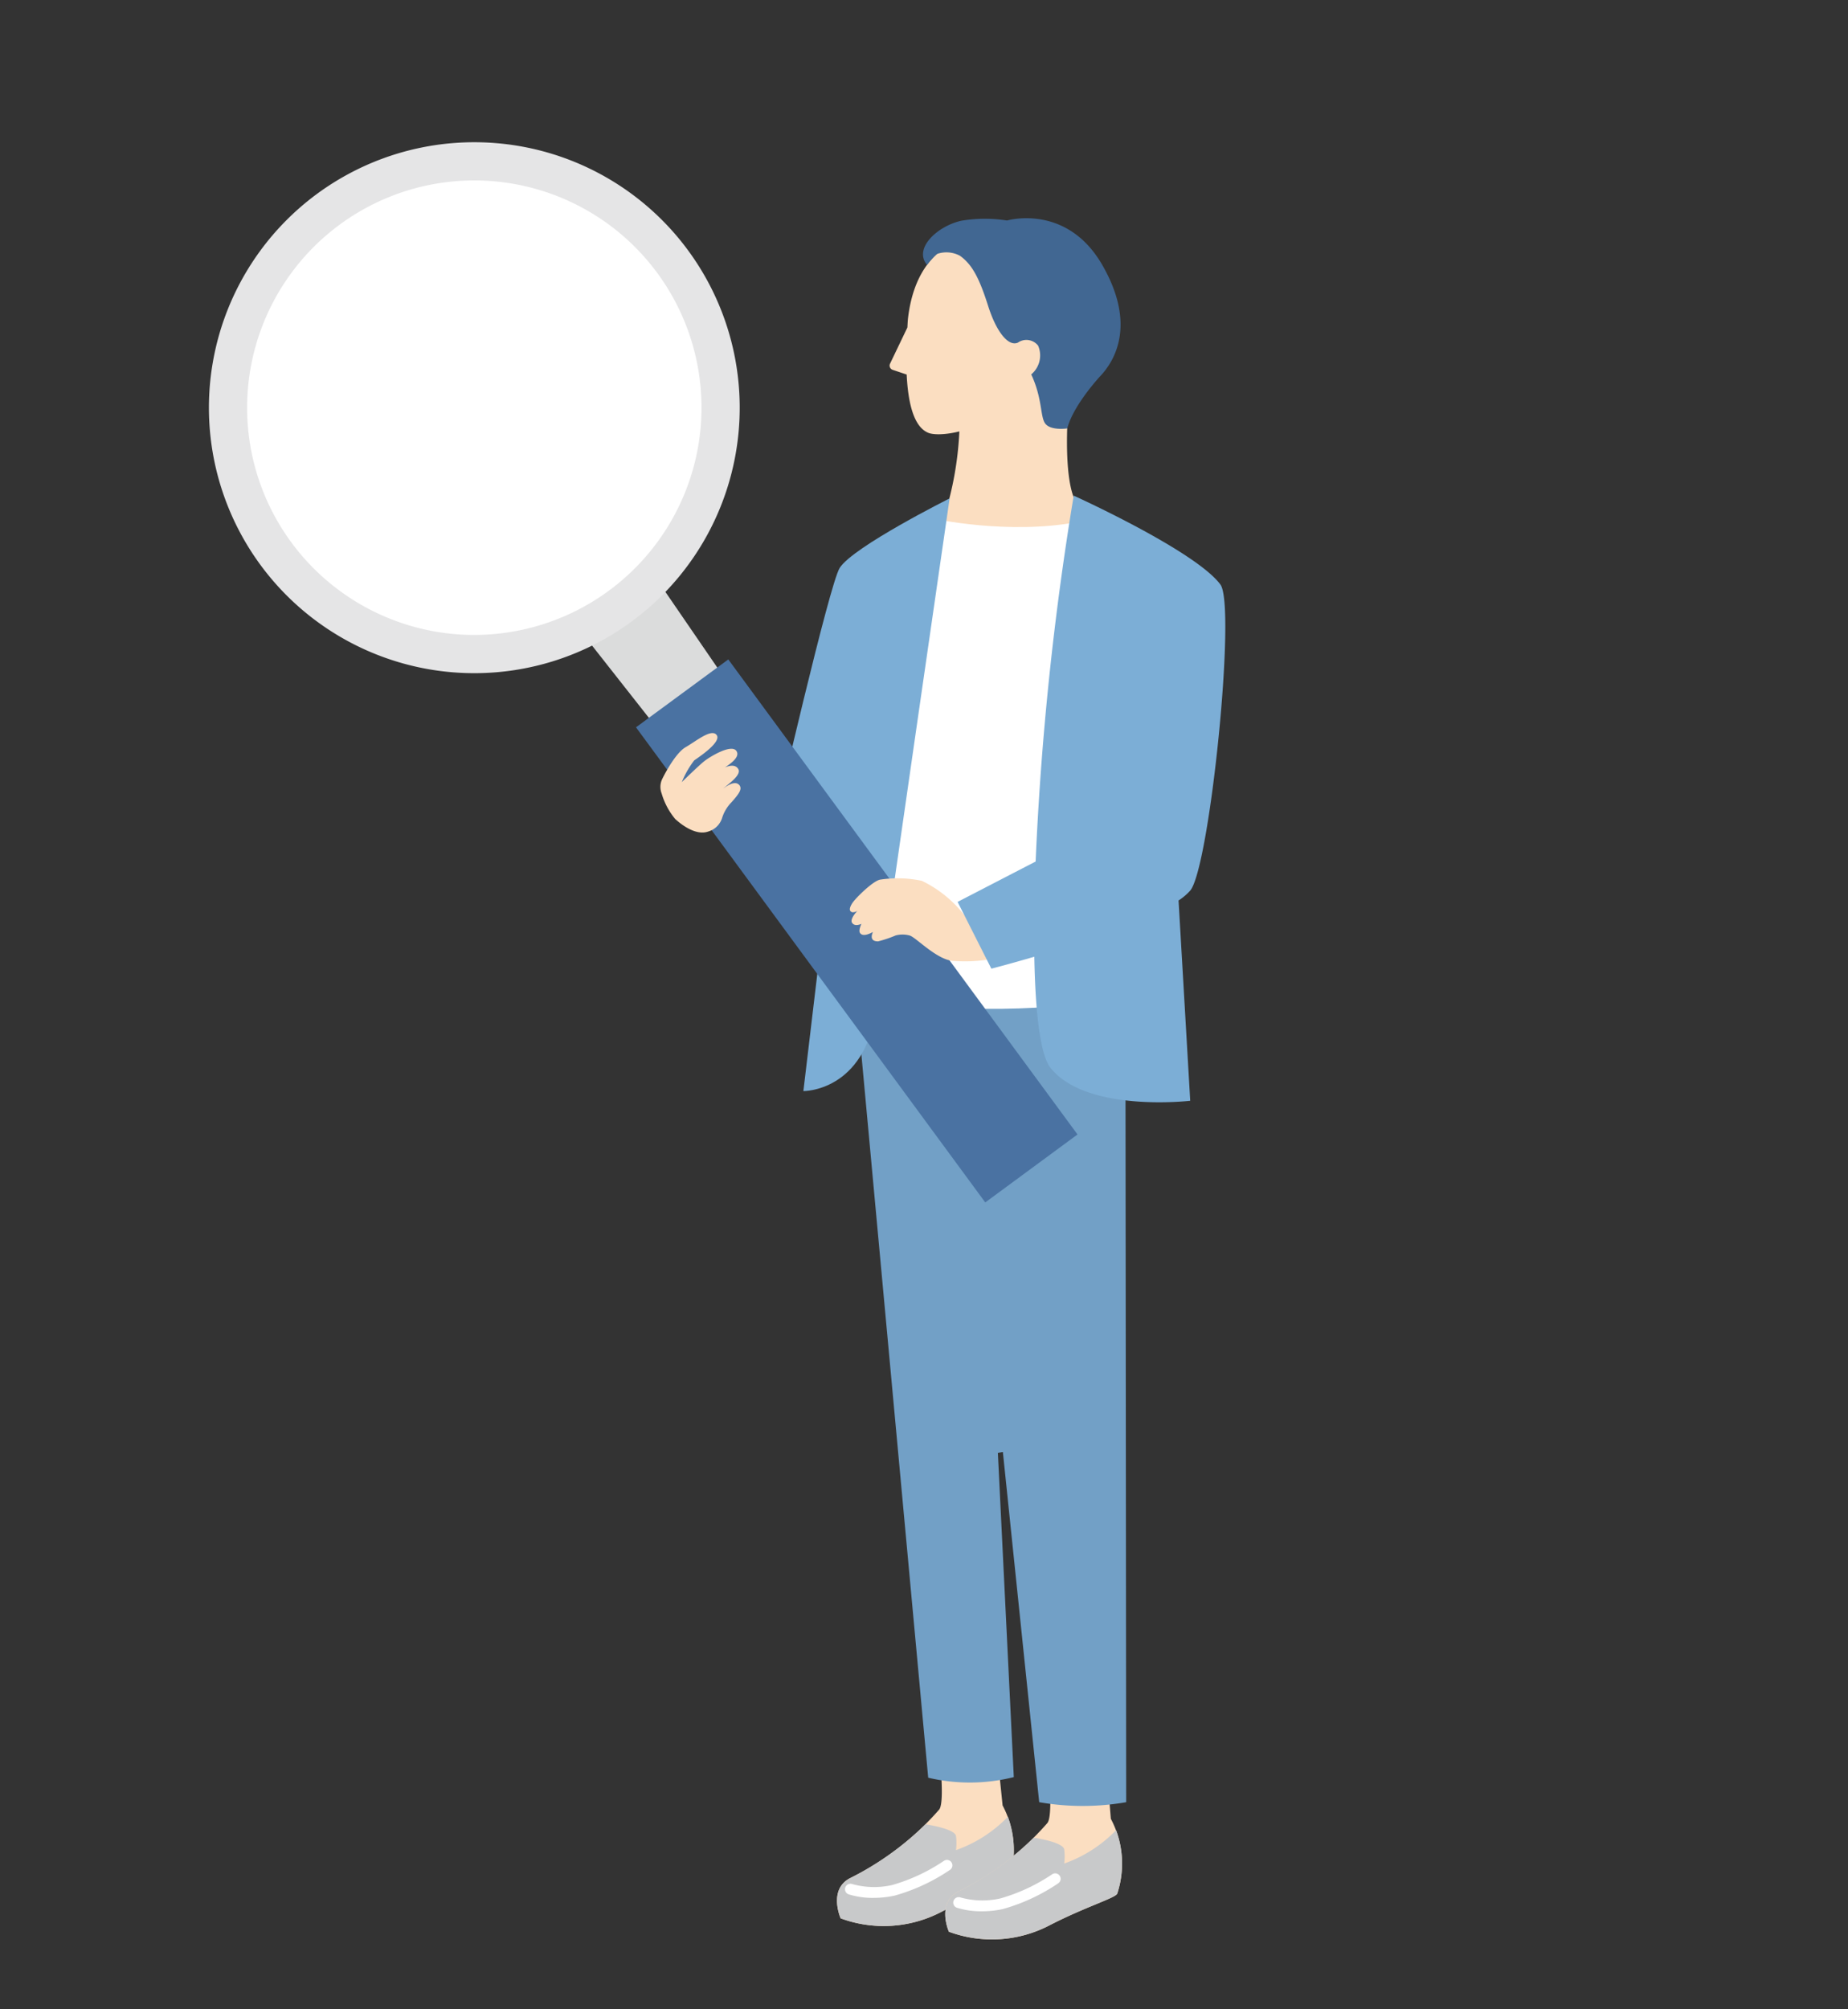
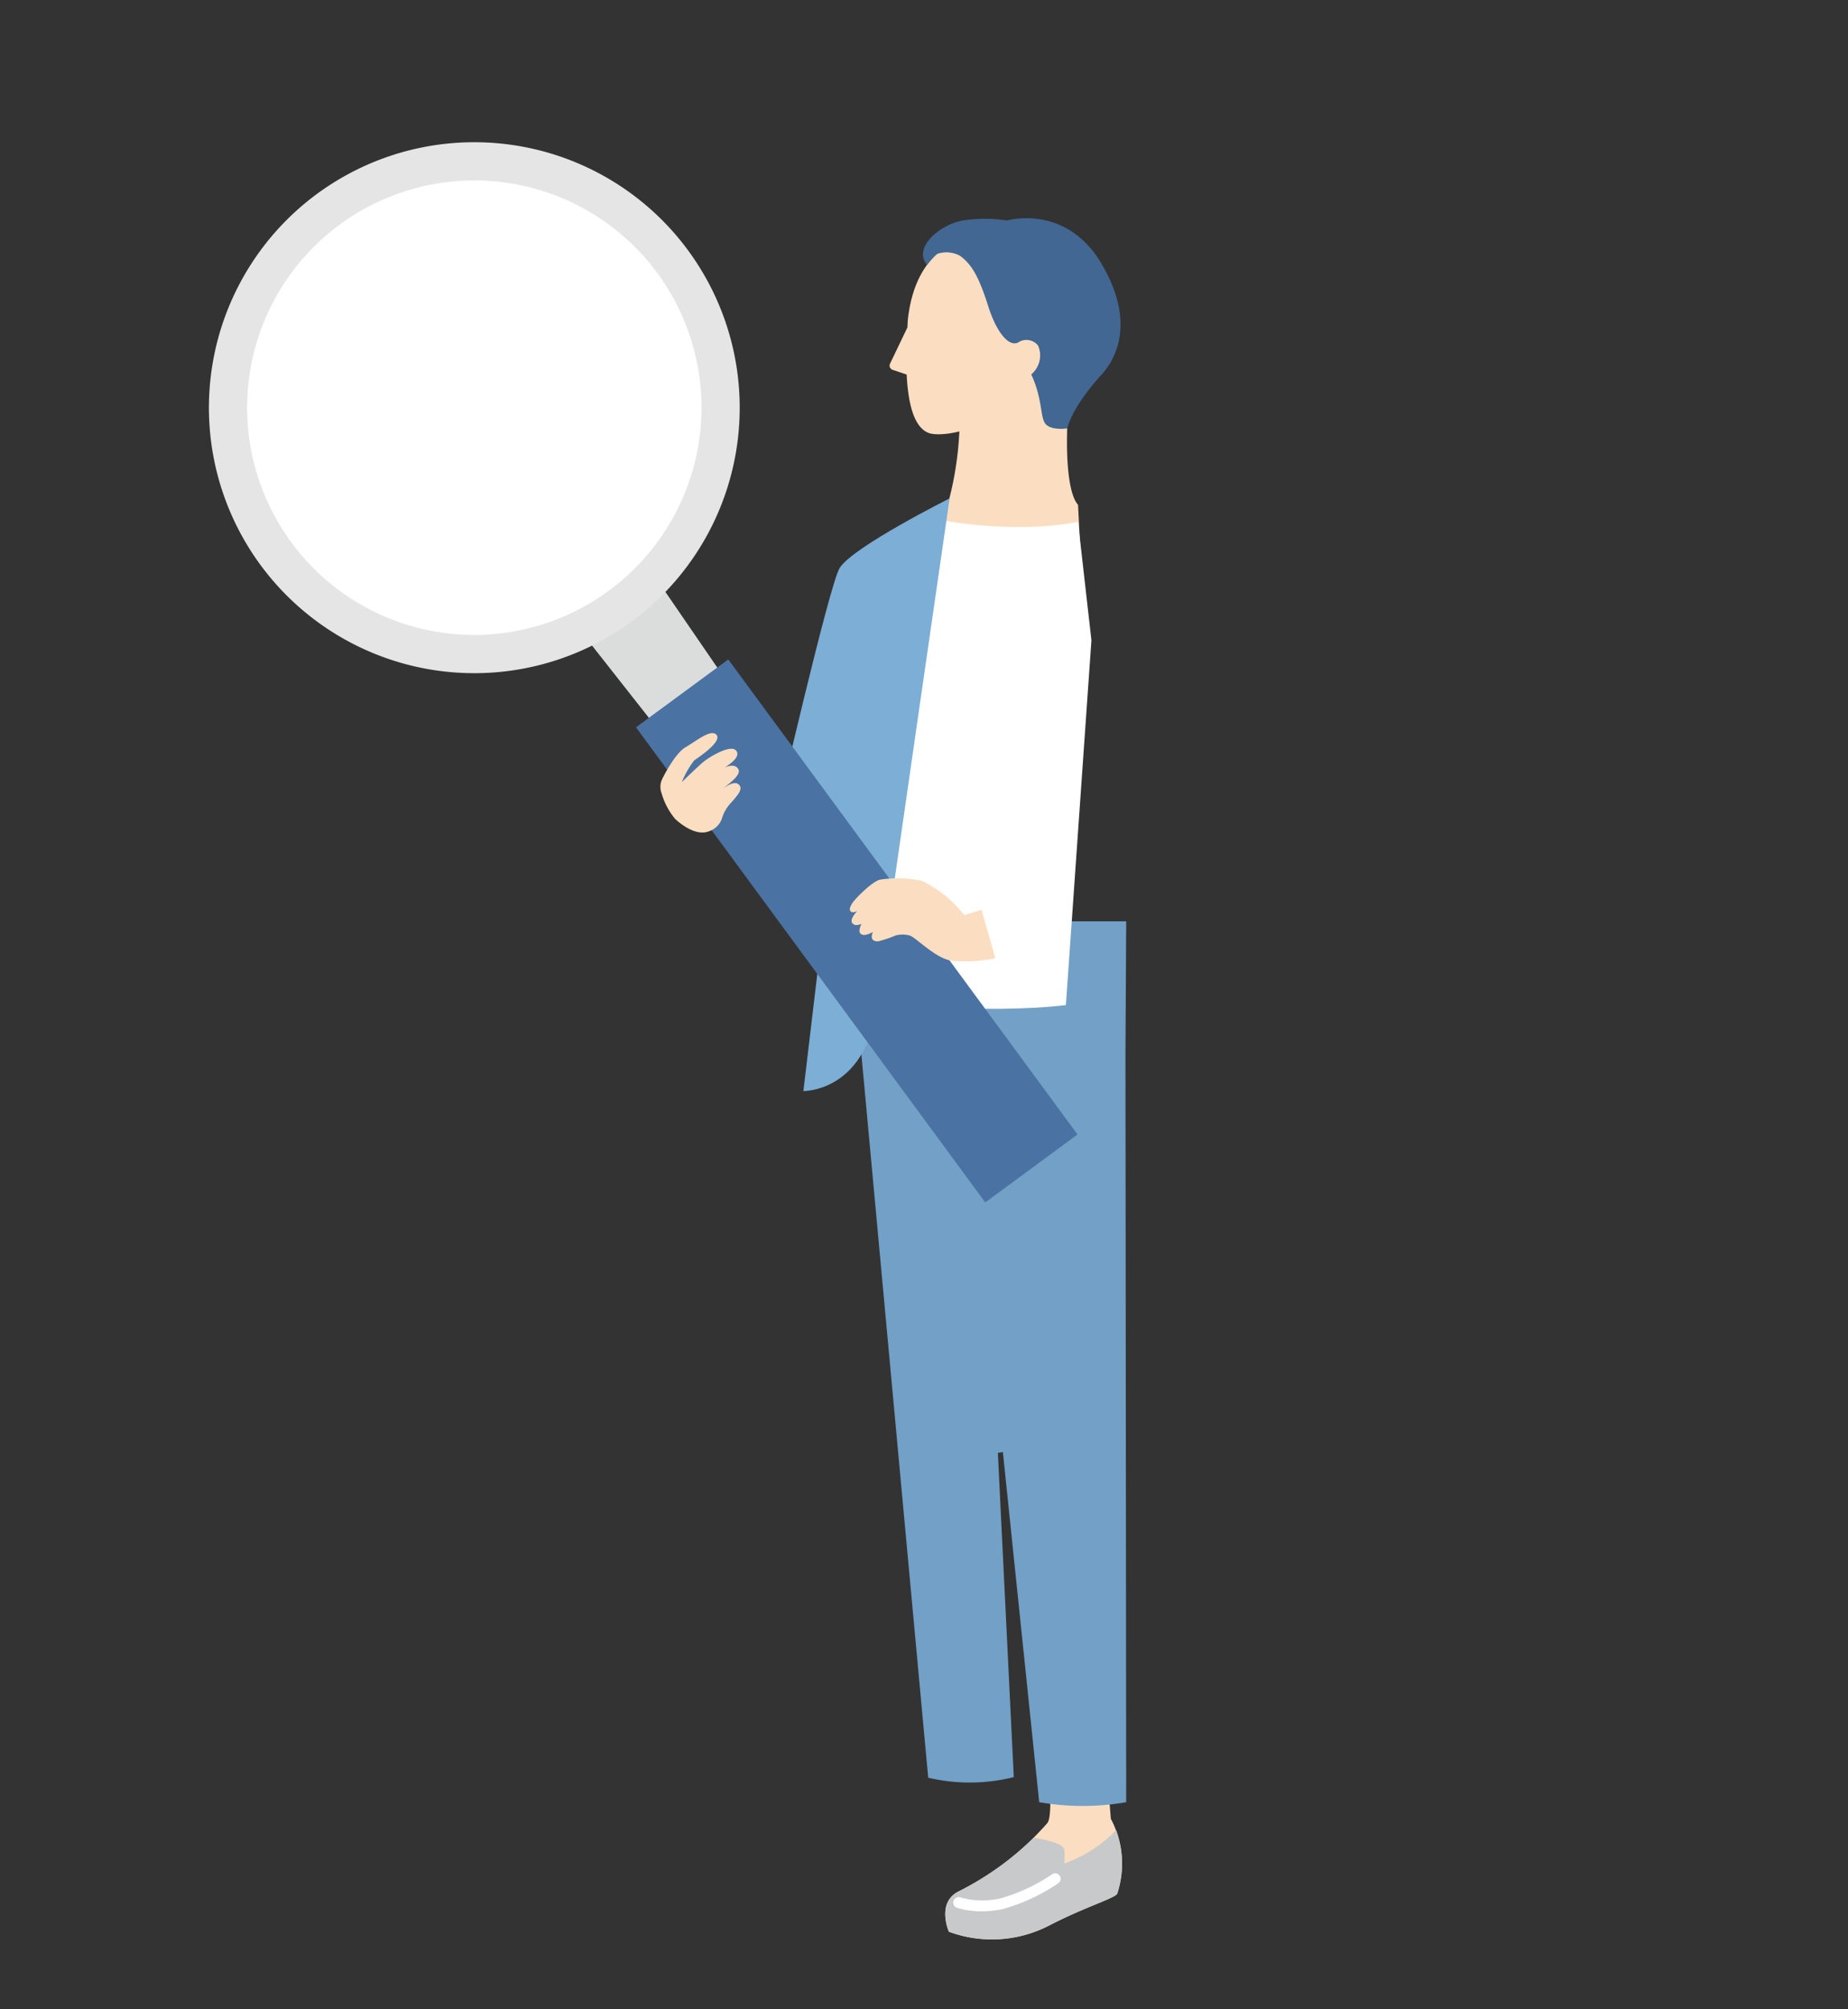
<svg xmlns="http://www.w3.org/2000/svg" width="230" height="250">
  <rect width="100%" height="100%" fill="#333333" stroke="none" />
  <defs>
    <clipPath id="a">
      <path data-name="長方形 162234" transform="translate(-26 -17.695)" fill="#fff" stroke="#707070" d="M0 0h230v250H0z" />
    </clipPath>
    <clipPath id="b">
      <path data-name="長方形 162031" fill="none" d="M0 0h126.5v223.611H0z" />
    </clipPath>
  </defs>
  <g data-name="マスクグループ 87" clip-path="url(#a)" transform="translate(26 17.695)">
    <g data-name="グループ 38221" transform="translate(0 -.001)" clip-path="url(#b)">
-       <path data-name="パス 47978" d="M90.589 197.594s1.2 8.831.288 9.876a35.581 35.581 0 01-11.076 8.52c-2.76 1.419-1.175 5-1.175 5a15.491 15.491 0 0012.461-.766c4.459-2.309 8.248-3.424 8.487-3.967a11.887 11.887 0 00-.792-9.315l-.924-9.036z" fill="#fbdec1" />
-       <path data-name="パス 47979" d="M99.442 208.347a16.679 16.679 0 01-6.462 4.157 7.07 7.07 0 000-1.763c-.159-.853-3.188-1.361-3.79-1.453a37.633 37.633 0 01-9.387 6.7c-2.76 1.419-1.175 5-1.175 5a15.491 15.491 0 0012.461-.766c4.459-2.309 8.248-3.424 8.487-3.967a12.031 12.031 0 00-.132-7.908" fill="#c8c9ca" />
-       <path data-name="パス 47980" d="M82.732 218.444a10.039 10.039 0 01-3.134-.448.678.678 0 01.454-1.277 10.105 10.105 0 004.99.124 22.606 22.606 0 006.433-3.005.677.677 0 11.764 1.118 23.614 23.614 0 01-6.915 3.212 12.436 12.436 0 01-2.593.275" fill="#fff" />
      <path data-name="パス 47981" d="M104.213 198.949s1.049 9.142.137 10.187a35.564 35.564 0 01-11.076 8.52c-2.76 1.419-1.175 5-1.175 5a15.491 15.491 0 0012.461-.766c4.459-2.309 8.248-3.423 8.487-3.967a11.885 11.885 0 00-.792-9.315l-.773-9.347z" fill="#fbdec1" />
      <path data-name="パス 47982" d="M112.912 210.014a16.674 16.674 0 01-6.462 4.157 7.07 7.07 0 000-1.763c-.159-.853-3.188-1.36-3.79-1.453a37.634 37.634 0 01-9.387 6.7c-2.76 1.419-1.175 5-1.175 5a15.491 15.491 0 0012.461-.766c4.459-2.309 8.248-3.423 8.487-3.967a12.031 12.031 0 00-.132-7.908" fill="#c8c9ca" />
      <path data-name="パス 47983" d="M96.203 220.111a10.031 10.031 0 01-3.133-.448.678.678 0 01.454-1.277 10.143 10.143 0 004.99.124 22.646 22.646 0 006.434-3 .677.677 0 01.764 1.118 23.6 23.6 0 01-6.915 3.211 12.406 12.406 0 01-2.593.276" fill="#fff" />
      <path data-name="パス 47984" d="M114.166 96.939H81.391l-.654 11.482 8.786 95.071a22.513 22.513 0 0010.653-.074l-1.982-40.346.624-.086 4.519 43.553a31.618 31.618 0 0010.827 0l-.089-93.176z" fill="#72a0c6" />
      <path data-name="パス 47985" d="M108.17 45.107c-.963-1.034-1.506-4.407-1.347-9.5l-.173-7.831-13.2-.061-.056 8.413a41.5 41.5 0 01-1.873 10.433l-.895 5.4 7.725 5.428 10.21-4.683z" fill="#fbdec1" />
      <path data-name="パス 47986" d="M106.659 107.364c-9.805 1.179-24.179-.248-24.179-.248l4.212-47.528 3.4-12.766s9.423 2.088 18.074.418l1.672 14.734z" fill="#fff" />
      <path data-name="パス 47987" d="M100.292 30.597c-1.9 5.047-9.077 6.267-10.766 5.558-1.038-.435-2.417-1.841-2.683-7.247l-1.746-.587a.555.555 0 01-.323-.767l2.158-4.5c.025-.4.035-.807.087-1.229 1.313-10.8 9.745-10.246 9.745-10.246a9.587 9.587 0 019.526 7.389c2.2 8.371-6 11.624-6 11.624" fill="#fbdec1" />
      <path data-name="パス 47988" d="M102.338 28.897a3.071 3.071 0 00.866-3.581 1.845 1.845 0 00-2.518-.38c-1.22.539-2.707-1.424-3.7-4.553-1.134-3.568-2.015-5.179-3.515-6.257a3.56 3.56 0 00-2.866-.217 9.281 9.281 0 00-1.228 1.363c-1.744-2.107 1.391-4.886 4.3-5.507a17.651 17.651 0 015.656-.022s7.41-2.179 11.854 5.53c4.251 7.375 1.591 11.917-.3 13.887 0 0-3.32 3.57-4.054 6.45 0 0-1.933.295-2.682-.527-.724-.794-.342-3.047-1.8-6.184" fill="#416792" />
      <path data-name="パス 47989" d="M56.749 74.149L43.097 56.8l9.505-6.989 12.66 18.455z" fill="#dbdcdc" />
      <path data-name="パス 47990" d="M78.508 52.966c-1.283 2.028-7.918 30.865-7.918 30.865l7.441.508c-1.263 10.241-4.043 33.722-4.043 33.722s7.641.119 9.073-10.261 9.127-63.481 9.127-63.481-12.012 6.01-13.68 8.647" fill="#7caed6" />
      <path data-name="パス 47991" d="M108.105 123.459l-11.481 8.455-43.47-59.115 11.488-8.446z" fill="#4a72a2" />
      <path data-name="パス 47992" d="M96.163 95.515l-2.153.645a14.9 14.9 0 00-5.278-4.26 14.545 14.545 0 00-5.2-.146c-.9.17-3.062 2.309-3.451 2.916s-.436 1.009 0 1.142a1.043 1.043 0 00.627-.176c-.261.28-.945 1.081-.651 1.5.236.335.649.337 1.155.12-.138.292-.344.842-.189 1.108.175.3.6.429 1.5-.034l.124-.066c-.155.335-.436 1.176.641 1.168a14.772 14.772 0 002.178-.733 3.334 3.334 0 011.766.01c.795.237 3.524 3.2 5.607 3.168a18.284 18.284 0 005.04-.349z" fill="#fbdec1" />
-       <path data-name="パス 47993" d="M122.129 93.121c2.416-2.837 5.762-35.4 3.758-38.092-3.131-4.208-18.253-11.055-18.253-11.055a377.236 377.236 0 00-4.741 45.526l-9.71 5.022 4.2 8.308s2.222-.569 5.346-1.486c.13 7.145.766 12.222 1.985 13.782 4.429 5.667 17.419 4.141 17.419 4.141l-1.451-24.921a7.282 7.282 0 001.451-1.23" fill="#7caed6" />
      <path data-name="パス 47994" d="M65.925 36.054A33.031 33.031 0 1136.053.141a33.031 33.031 0 0129.872 35.913" fill="#e5e5e6" />
      <path data-name="パス 47995" d="M30.447 61.19A28.276 28.276 0 1161.19 35.619 28.308 28.308 0 0130.447 61.19" fill="#fff" />
      <path data-name="パス 47996" d="M65.973 79.948c-.56-.582-1.666.259-1.973.474.786-.659 2.3-1.718 1.886-2.429-.359-.611-1.125-.428-1.664-.2.943-.62 1.868-1.37 1.44-2.037-.611-.951-3.336.724-4.017 1.264s-2.79 2.6-2.79 2.6a11.572 11.572 0 011.541-2.7c.532-.38 3.492-2.314 2.782-3.18-.658-.8-2.509.763-3.847 1.533-1.385.8-2.9 3.933-2.9 3.933a2.257 2.257 0 00-.086 1.818 8.763 8.763 0 001.7 3.194c.609.558 2.509 2.124 4.107 1.546a2.56 2.56 0 001.749-1.775 4.86 4.86 0 011.152-1.875c.861-.985 1.421-1.654.923-2.172" fill="#fbdec1" />
    </g>
  </g>
</svg>